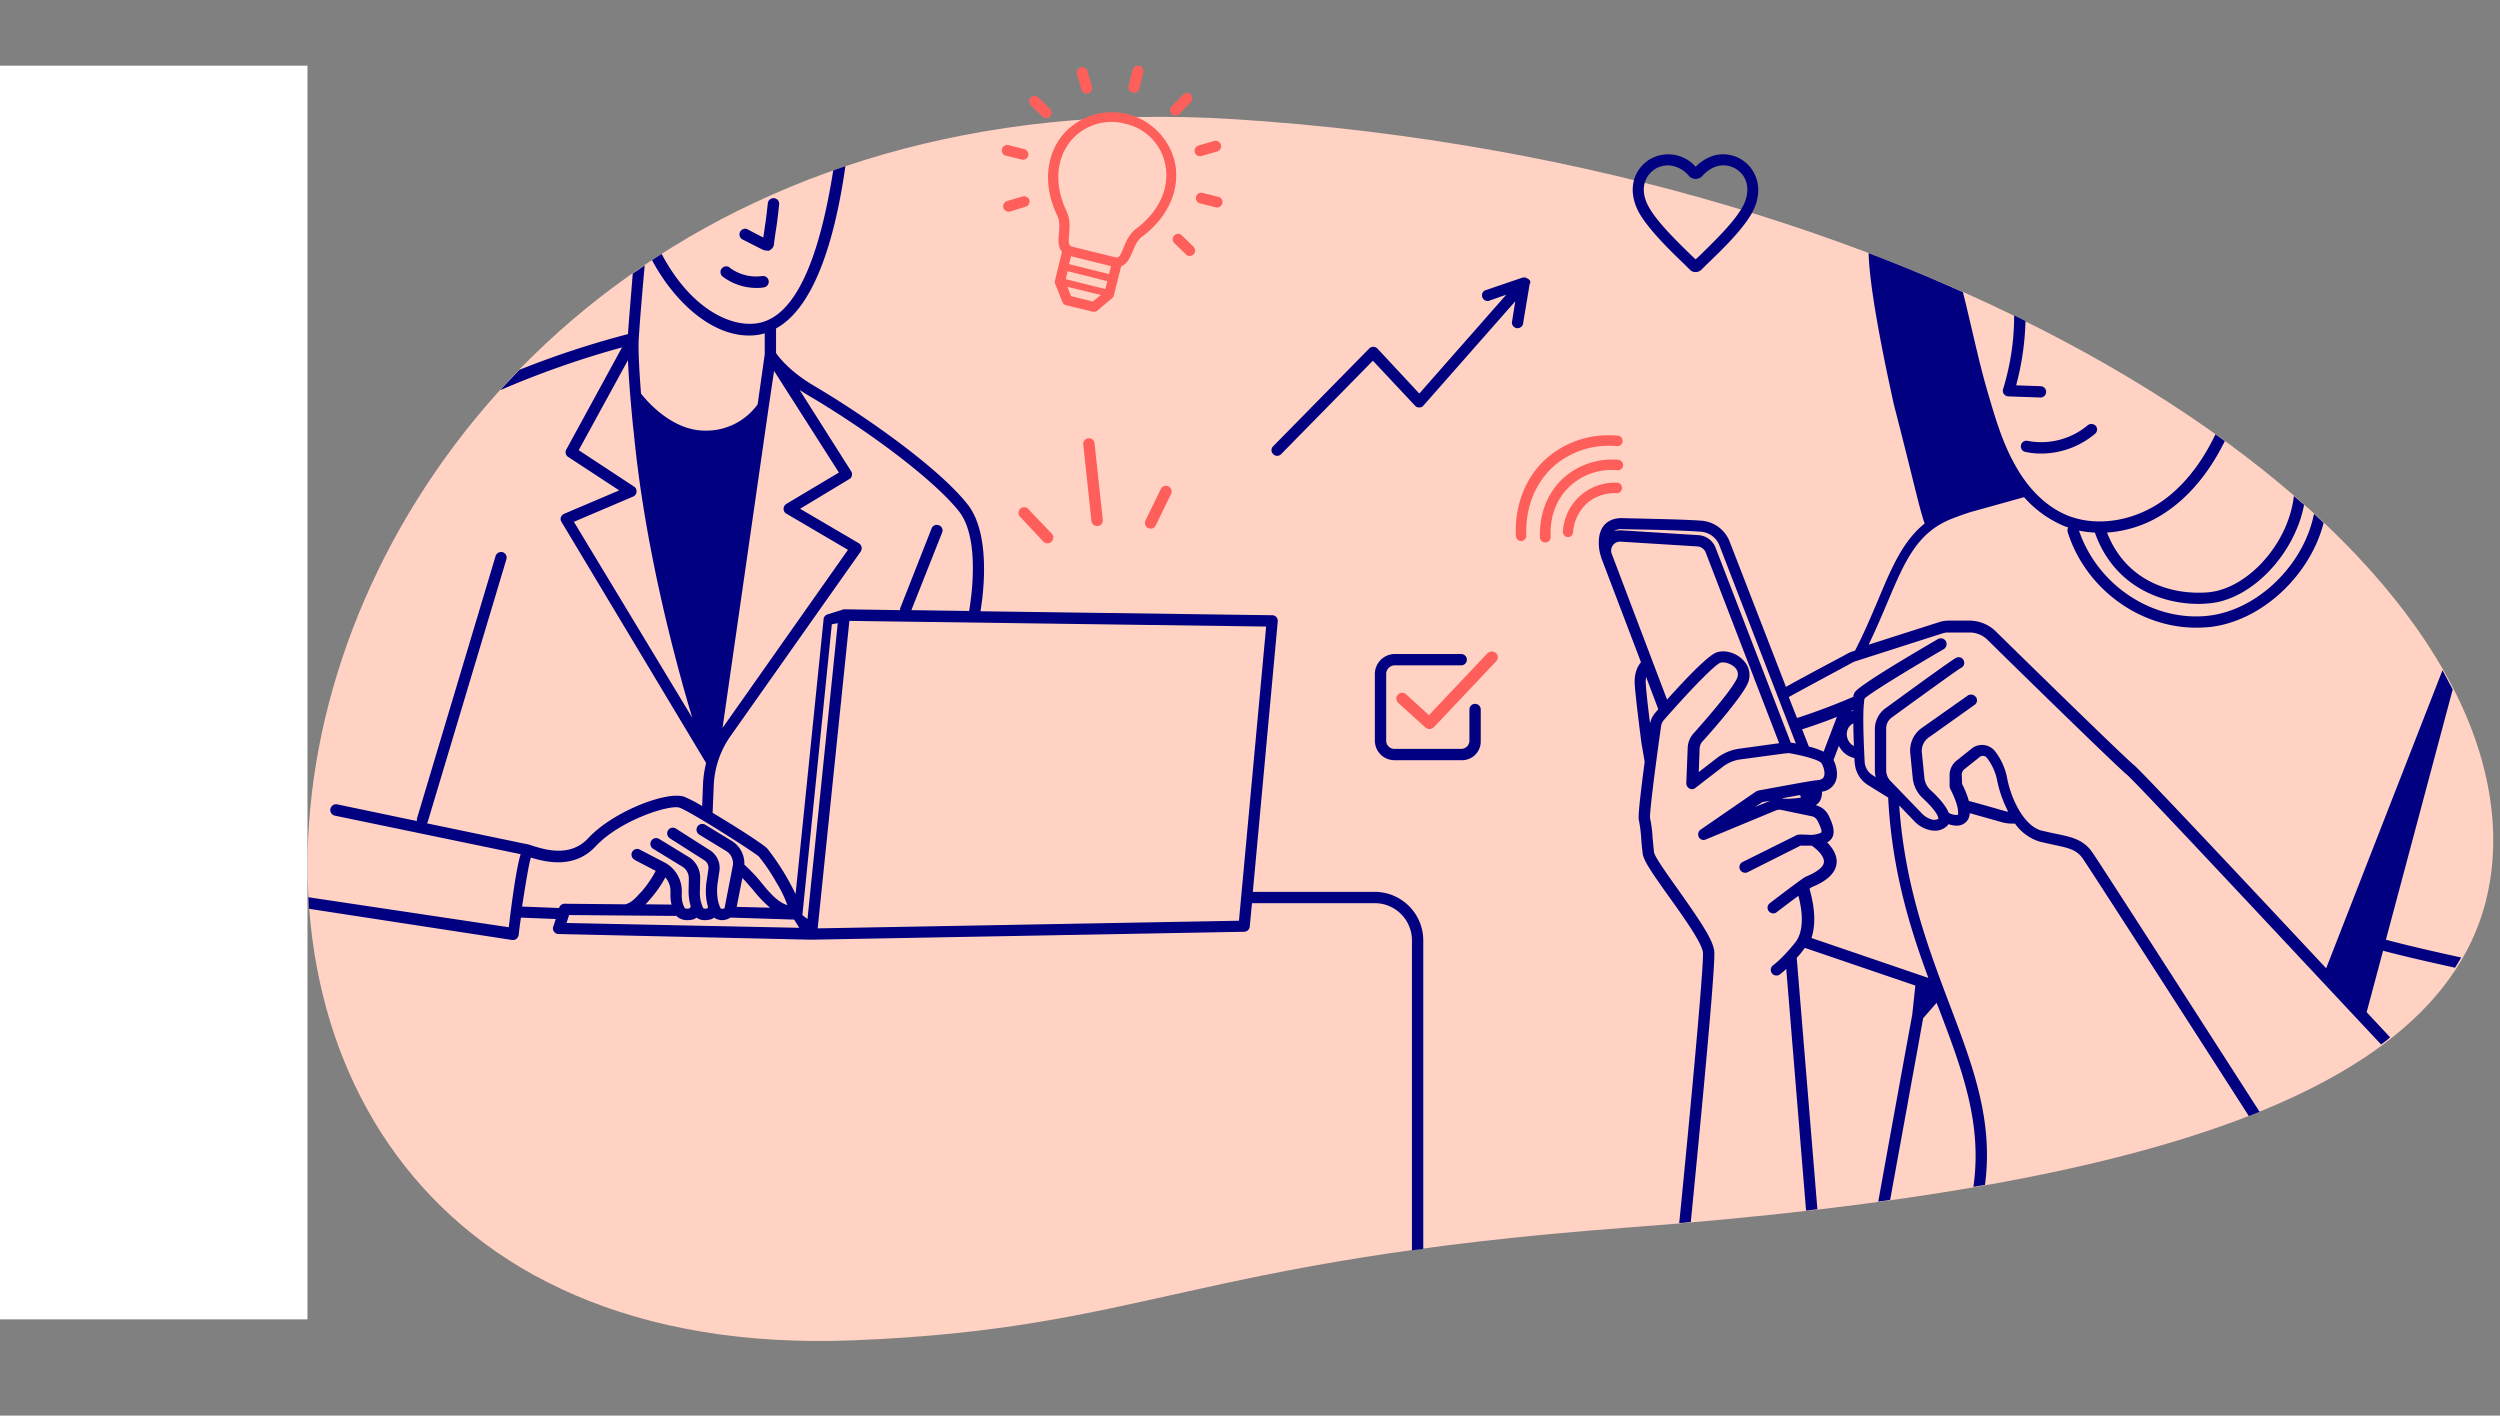
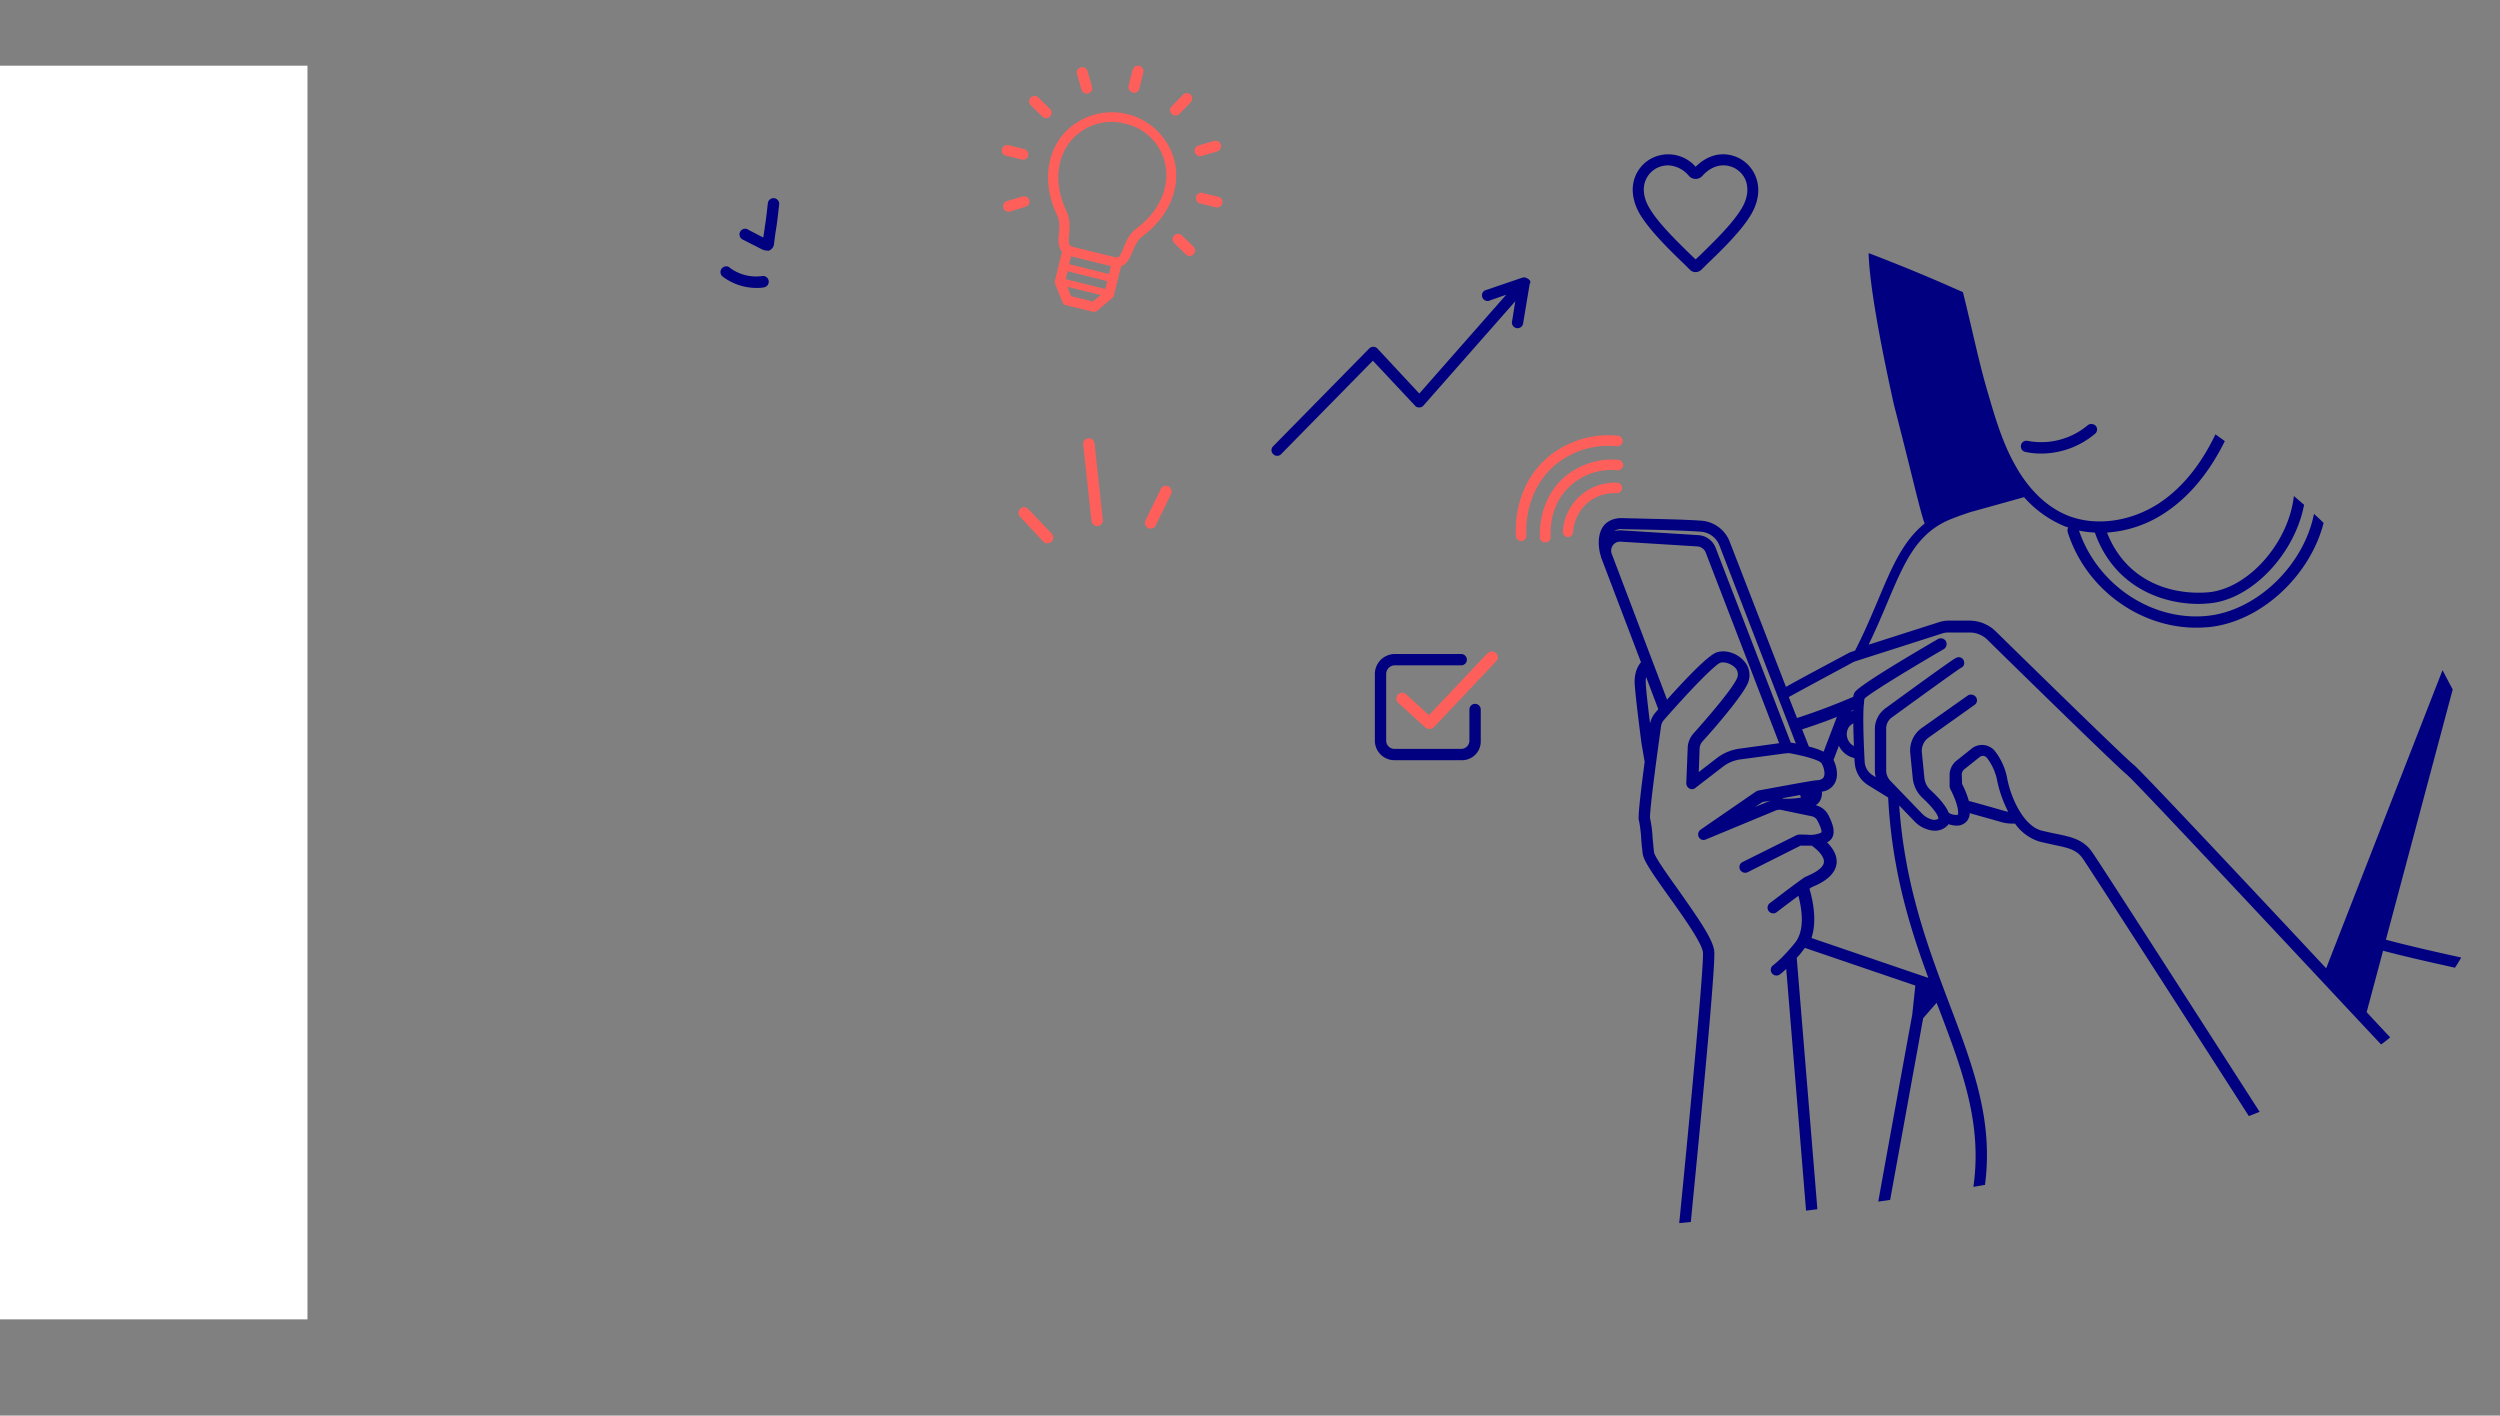
<svg xmlns="http://www.w3.org/2000/svg" id="Layer_1" data-name="Layer 1" viewBox="0 0 883 500">
  <rect x="0" y="0" width="883" height="500" fill="#808080" stroke="none" />
  <defs>
    <style>.cls-1{fill:#ffd2c3;}.cls-2{fill:navy;}.cls-3{fill:#ff5f5a;}.cls-4{fill:#fff;}</style>
  </defs>
-   <path id="ebf1bac5-6e60-4eca-91dc-7a34528398ce" class="cls-1" d="M301.5,473.4c103.2-4.1,118.4-28.2,273-39.8,191.8-14.3,307.2-50.9,306.1-138C879.2,185.1,687,58,435.9,42.1,69.1,19-8.7,485.8,301.5,473.4Z" />
  <g id="bd72ae8c-18a7-4aaa-a1a9-9d006b88da7f">
    <path class="cls-2" d="M720.8,160.2a25.73,25.73,0,0,1-5.5-.6,1.91,1.91,0,0,1-1.5-2.2v-.2a2,2,0,0,1,2.3-1.5,25.54,25.54,0,0,0,21.4-5.6,2.15,2.15,0,0,1,2.8.4,2,2,0,0,1-.2,2.6A29.66,29.66,0,0,1,720.8,160.2ZM516.2,268.5H492.5a6.91,6.91,0,0,1-6.9-6.9V238a7.07,7.07,0,0,1,6.9-7h23.6a2,2,0,0,1,0,4H492.5a3.06,3.06,0,0,0-2.9,3v23.6a2.9,2.9,0,0,0,2.9,2.9h23.6a2.9,2.9,0,0,0,2.9-2.9v-11a2,2,0,0,1,4,0v11a6.62,6.62,0,0,1-6.4,6.9ZM270.7,88.5a4.19,4.19,0,0,1-1.5-.4l-6.9-3.5a2,2,0,0,1,1.8-3.6c.1,0,.1,0,.1.1l5.4,2.8c.2-1.5.4-2.6.5-3.5.4-2.6.5-3.2,1.1-8.6a2,2,0,0,1,4,.4c-.6,5.4-.7,6.2-1.1,8.8-.2,1.1-.4,2.6-.7,4.9a2.79,2.79,0,0,1-2.1,2.7A1.27,1.27,0,0,0,270.7,88.5Zm-3.6,13.2a19.81,19.81,0,0,1-11.7-3.9,2,2,0,1,1,2.2-3.4c.1.1.2.1.2.2a15.55,15.55,0,0,0,11.4,2.9,2,2,0,0,1,.6,4,12.29,12.29,0,0,1-2.7.2Zm331.8-5.6a2.72,2.72,0,0,1-2.1-.9L595,93.4c-5.1-4.9-12-11.6-15.7-17.6-2.8-4.7-3.4-9.7-1.6-13.8a12.34,12.34,0,0,1,8.8-7.2,12.88,12.88,0,0,1,12.4,4.1c3.6-3.6,8-5.1,12.4-4.1a12.35,12.35,0,0,1,8.7,7.3c1.8,4.2,1.2,9.1-1.6,13.8-3.6,6-10.6,12.7-15.7,17.6l-1.8,1.8a3,3,0,0,1-2,.8Zm-9.8-37.7a11,11,0,0,0-1.8.2,8.52,8.52,0,0,0-6,4.9c-1.3,3-.8,6.6,1.4,10.2,3.3,5.5,10.1,12,15,16.8l1.2,1.1,1.2-1.1c4.9-4.8,11.7-11.3,15-16.8,2.2-3.6,2.6-7.2,1.4-10.2a8.52,8.52,0,0,0-6-4.9c-3.2-.7-6.5.5-9.2,3.5a3.17,3.17,0,0,1-4.5.3l-.3-.3a10.07,10.07,0,0,0-7.4-3.7Zm-48.6,41.7v-.6a.76.76,0,0,0-.2-.5l-.1-.1-.2-.2-.1-.1-.2-.1-.1-.1-.2-.1h-.1a1.14,1.14,0,0,0-.8-.3h-.6l-13.5,4.6a2,2,0,0,0-.7,2.7,2,2,0,0,0,2,1l6.3-2.2L501.3,139l-14.8-15.9a2,2,0,0,0-1.4-.6,2,2,0,0,0-1.5.6l-33.9,34.5a1.9,1.9,0,0,0-.1,2.7l.1.1a1.93,1.93,0,0,0,2.8,0l32.4-33,14.9,15.9a1.72,1.72,0,0,0,1.5.6,1.8,1.8,0,0,0,1.5-.7l32.4-36.8-1.1,6.9a2,2,0,1,0,3.9.7l2.3-13.8v-.1Z" />
    <path class="cls-3" d="M430.2,69.5l-5.6-1.4a1.91,1.91,0,0,0-.9,3.7l5.6,1.4a1.93,1.93,0,0,0,1.1-3.7ZM400.1,32.7a1.85,1.85,0,0,0,2.3-1.3v-.1l1.4-5.6a2,2,0,0,0-1.2-2.4h-.1a1.82,1.82,0,0,0-2.3,1.1c0,.1,0,.1-.1.2s0,.2-.1.2l-1.4,5.6a2.07,2.07,0,0,0,1.5,2.3Zm16.5,7.5,4-4.1a1.91,1.91,0,0,0-2.8-2.6l-4,4.1a1.91,1.91,0,0,0,2.8,2.6Zm7.8,14.9,5.5-1.6a1.93,1.93,0,0,0-1.1-3.7l-5.5,1.6a1.93,1.93,0,1,0,1.1,3.7ZM363.6,70.7a2,2,0,0,0-2.4-1.3L355.7,71a1.93,1.93,0,1,0,1.1,3.7l5.5-1.7A1.94,1.94,0,0,0,363.6,70.7ZM355.4,55l5.6,1.4a1.9,1.9,0,0,0,2.2-1.6,2,2,0,0,0-1.3-2.1l-5.6-1.4a1.93,1.93,0,0,0-1.1,3.7Zm62.1,28.2a1.91,1.91,0,1,0-2.8,2.6l.1.1,4.1,4a1.91,1.91,0,0,0,2.6-2.8Zm-49.3-42a1.91,1.91,0,0,0,2.6-2.8l-4.1-4a1.91,1.91,0,1,0-2.6,2.8ZM382,31.7a1.93,1.93,0,1,0,3.7-1.1l-1.6-5.5a1.93,1.93,0,1,0-3.7,1.1Zm33,25.8a22.84,22.84,0,0,0-39.7-9.8c-6.1,7.5-6.8,18.2-1.9,28.4,1,2.1.8,4.3.6,6.4s-.4,4.6,1,6.3l.1.1-2.5,10.3a1.38,1.38,0,0,0,.1,1.1l2.6,6.5a1.72,1.72,0,0,0,1.2,1l9.5,2.3a2,2,0,0,0,1.5-.3l5.3-4.5a1.46,1.46,0,0,0,.6-.9L396,94h.1c2.1-.8,3.1-3.2,3.9-5.1s1.7-4.1,3.5-5.4C412.6,76.7,416.9,67,415,57.5Zm-29,49-7.7-1.9-1.3-3.3,11.8,2.9Zm4.4-4.4-14-3.5.7-2.8,14,3.5Zm1.3-5.3-14.1-3.5.7-2.8L392.4,94Zm9.7-16.1c-2.6,1.9-3.7,4.7-4.6,6.9-1.3,3.2-1.7,3.6-3.2,3.2L379,87.2c-1.5-.4-1.7-.9-1.4-4.3.2-2.4.5-5.3-.9-8.3-4.3-9-3.8-18.2,1.4-24.7a18.68,18.68,0,0,1,19.3-6.2,18.41,18.41,0,0,1,14.2,14.5C413.2,66.3,409.4,74.7,401.4,80.7ZM526.8,230.1a3.51,3.51,0,0,0-1.4.6l-20.7,21.9-8.1-7.4a2,2,0,0,0-2.7,0l-.1.1-.1.1a2.06,2.06,0,0,0,.2,2.9l9.6,8.7a2.39,2.39,0,0,0,1.4.5h.1a3.51,3.51,0,0,0,1.4-.6l22.1-23.4a2,2,0,0,0,0-2.7l-.1-.1-.1-.1A2.69,2.69,0,0,0,526.8,230.1ZM412.7,171.8a2,2,0,0,0-2.7.9l-5.4,11.1a2,2,0,0,0,.9,2.7,2.92,2.92,0,0,0,.9.2,1.89,1.89,0,0,0,1.8-1.1l5.4-11.1a2,2,0,0,0-.9-2.7ZM363,179.6a2,2,0,0,0-2.9,2.7l8.4,9a2,2,0,0,0,1.5.6,2,2,0,0,0,1.4-.6,2,2,0,0,0,.1-2.8Zm23.6-23a2,2,0,1,0-4,.4l2.9,27a2,2,0,0,0,2,1.8h.2a2,2,0,0,0,1.8-2.2Zm162.7,7.6a29.62,29.62,0,0,1,21.8-6.6,1.87,1.87,0,0,0,.5-3.7h-.2a33.26,33.26,0,0,0-24.6,7.5c-7.8,6.6-11.9,16.8-11.4,27.9a1.94,1.94,0,0,0,1.8,1.8h.1a1.88,1.88,0,0,0,1.8-1.9c-.4-10.1,3.3-19.1,10.2-25Z" />
    <path class="cls-3" d="M555.2,171.1a21.62,21.62,0,0,1,16.2-5,1.88,1.88,0,0,0,1.9-1.8,2,2,0,0,0-1.6-1.9,26,26,0,0,0-18.9,5.9c-6,5.1-9.2,13-8.9,21.5a1.88,1.88,0,0,0,1.9,1.8h.1a1.88,1.88,0,0,0,1.8-1.9C547.3,182.2,550,175.5,555.2,171.1Z" />
    <path class="cls-3" d="M571.2,170.5A18.36,18.36,0,0,0,552,187.7a1.88,1.88,0,0,0,1.7,2h.1a1.83,1.83,0,0,0,1.8-1.6V188a15.49,15.49,0,0,1,5.1-10.4,14.93,14.93,0,0,1,10.3-3.4,1.88,1.88,0,0,0,1.9-1.8,1.79,1.79,0,0,0-1.7-1.9Z" />
-     <path class="cls-2" d="M108.9,316.9c.1,1.4.2,2.7.3,4.1l71.7,11h.3a1.75,1.75,0,0,0,1.2-.4,2.19,2.19,0,0,0,.8-1.4c.2-2,.5-4.1.8-6.1l12.3.5-.9,2.7a1.94,1.94,0,0,0,.3,1.8,2.09,2.09,0,0,0,1.6.8l89.2,2h.1l152.8-2.8a2,2,0,0,0,2-1.8l.8-8.3h43.4a13.14,13.14,0,0,1,13.1,13.1V441.6l4-.5V332.2A17.18,17.18,0,0,0,485.6,315H442.5l8.8-95.5a2,2,0,0,0-1.8-2.2h-.2l-103-1.4c1-5.8,3.8-27.1-4.5-37.7-9.9-12.6-35.1-30.6-54.4-42-8.3-4.9-12.3-10-13.3-11.5V116c15.4-8.4,21.7-37.8,24.5-57.3-1.5.5-2.9,1-4.3,1.5-5.3,33.5-14.1,51.6-26.4,53.9-9.7,1.8-24-5.1-34.2-24.4-1.1.7-2.3,1.4-3.4,2.2,7.4,13.9,20.4,26.6,34.2,26.6a18.4,18.4,0,0,0,4.1-.4,8.33,8.33,0,0,0,1.5-.4v7.5l-2.5,17.6a22.32,22.32,0,0,1-18,9.3H249c-11.9,0-20.9-10.9-22.6-13.1-.7-9.2-1-15.8-.8-19.2v-.1l.2-2.9c.3-4.8,1.2-15.1,1.9-23.1-1.4,1-2.8,2-4.2,2.9-.6,7.4-1.3,15.7-1.6,19.9l-.1,1.5a323.61,323.61,0,0,0-38.3,12.6c-2.3,2.4-4.6,4.8-6.8,7.2a327.13,327.13,0,0,1,43-15.1L200,158.8a1.93,1.93,0,0,0,.7,2.6l18,11.8-19.5,8.3a2.16,2.16,0,0,0-1.1,1.2,1.84,1.84,0,0,0,.2,1.6l51.1,85.2a38.81,38.81,0,0,0-1.1,7.5l-.3,7.7a50.73,50.73,0,0,0-6.1-3.2c-5.9-2.4-25.3,5-34.2,14.6-6.4,6.9-15.6,3.9-20,2.5a10.55,10.55,0,0,0-2.4-.6l-34.5-7.2.3-.6,27.8-92.8a2,2,0,0,0-1.5-2.4,2.09,2.09,0,0,0-2.3,1.2L147.3,289a1.7,1.7,0,0,0,0,1l-28.2-5.9a2,2,0,0,0-.8,4l65.6,13.6c-1.4,4.3-3,15.7-4.2,25.8Zm93.8-132.6,20.9-8.9a2,2,0,0,0,1.1-2.6,1.6,1.6,0,0,0-.7-.9L204.4,159l17.4-31.8c.3,7.2,1.1,16.7,1.9,24.4l.1.7c3.8,40.2,14.3,79.8,20.7,101.2l-41.8-69.2ZM200.1,326l.9-2.8,37.3.3a1.27,1.27,0,0,0,.6-.1l.1.2.1.1a5.41,5.41,0,0,0,3.7,1.3,11,11,0,0,0,1.8-.2,3.69,3.69,0,0,0,1.4-.7,4.91,4.91,0,0,0,3.1.9,8.75,8.75,0,0,0,1.6-.2,3,3,0,0,0,1.5-.7,5.21,5.21,0,0,0,2.9.9,5.85,5.85,0,0,0,1.3-.2,4.59,4.59,0,0,0,1.6-.7h.2l22.3.7,1.8,2.9L200.1,326Zm37.1-6.5-9.2-.1a12,12,0,0,0,1.1-1.2l.6-.7a39.83,39.83,0,0,0,5.3-7.6,7.26,7.26,0,0,1,1.8,5.1v1.2a12.42,12.42,0,0,0,.4,3.3Zm23,.8,2-10.2c1.2,1.2,2.4,2.7,3.7,4.1a41,41,0,0,0,6.1,6.4l-11.8-.3Zm25,4.3-1.8-1.4,10.4-102.7,2.1-.4Zm162-103.3-9.6,103.9-148.8,2.7L300,219.3l147.2,2ZM271.5,143.8l1.9-12.8,22.9,35.9L277.7,178a2.08,2.08,0,0,0-.7,2.7,2.34,2.34,0,0,0,.7.7l21.8,12.8-44.3,62.9,16.3-113.3ZM252.1,277.3A32.67,32.67,0,0,1,258,260l46-65.2a2.22,2.22,0,0,0,.3-1.6,2.38,2.38,0,0,0-.9-1.3l-20.8-12.2L300,169.2a1.76,1.76,0,0,0,.9-1.3,2,2,0,0,0-.3-1.5l-18.2-28.7c.9.6,2,1.3,3,1.9,23.2,13.7,45.1,30.6,53.3,41,7.6,9.6,4.3,31,3.6,35.2l-20.4-.3L332.8,188a1.91,1.91,0,0,0-1.3-2.5,1.93,1.93,0,0,0-2.4,1L318,214.7a2.2,2.2,0,0,0-.1.8l-19.6-.3H298l-.2.1h-.1l-5.4,1.7a1.93,1.93,0,0,0-1.4,1.7L281,315.8a86.48,86.48,0,0,0-10-16.1c-1.4-1.5-11.2-7.8-19.3-12.6l.4-9.8Zm-64.6,25.6c5.3,1.6,15.4,4.1,22.9-4,8.7-9.3,26.4-14.9,29.7-13.6,4.6,1.8,26.4,15.8,27.9,17.2a61.85,61.85,0,0,1,6.1,9,41.49,41.49,0,0,1,4,8.2c-3.5-1.1-6.4-4.5-9.3-8.1a57.65,57.65,0,0,0-5.9-6.2,9.31,9.31,0,0,0-4.3-8.3l-9.5-5.8a2,2,0,0,0-2.1,3.5l9.5,5.8a5.06,5.06,0,0,1,2.3,5.3l-2.9,14.9a1.88,1.88,0,0,1-.8.2,1.42,1.42,0,0,1-.6-.2,11.91,11.91,0,0,1-1-3.2,19.45,19.45,0,0,1,0-5.9l.6-4.1a7.36,7.36,0,0,0-3.2-7.2l-12.1-7.7a2,2,0,1,0-2.3,3.3l.1.1,12.1,7.7a3.18,3.18,0,0,1,1.5,3.2l-.6,4.1a21.75,21.75,0,0,0,0,7.2,16,16,0,0,0,.5,2.1.52.52,0,0,0-.2.4,2,2,0,0,1-1.5,0,12.43,12.43,0,0,1-1.2-6l.1-4.6a8.51,8.51,0,0,0-4.2-7.6l-10.3-6.3a2,2,0,1,0-2.1,3.5l10.3,6.3a4.87,4.87,0,0,1,2.3,4.1l-.1,4.6a20.32,20.32,0,0,0,.8,5.5,1,1,0,0,0-.4.5,2.48,2.48,0,0,1-1.7,0,8.6,8.6,0,0,1-1.1-4.7V315a11.41,11.41,0,0,0-6.3-10.5l-8.3-4.3a2,2,0,1,0-2.3,3.3c.1.1.2.1.3.2s.1,0,.1.1l7.3,3.8a39.72,39.72,0,0,1-4.9,7.2l-.7.7c-1.7,1.9-3,3.3-5.1,3.9l-21.5-.2a2,2,0,0,0-1.9,1.4v.1h-.2l-12.9-.5c1.3-8.4,2.5-15.6,3.1-17.3ZM707.8,139.2a2.09,2.09,0,0,0,1.6.8l11.2.4h.1a2,2,0,0,0,0-4l-8.6-.3a96.48,96.48,0,0,0,3.3-22.7l-4-2a88.08,88.08,0,0,1-3.9,26,1.94,1.94,0,0,0,.3,1.8Z" />
    <path class="cls-2" d="M676.3,172.2c2.1,8.4,3,11.5,3.5,12.7-7.7,6.2-11.6,15.4-16.5,27.1-2.3,5.4-4.8,11.4-8.1,17.8l-.9.3a6.94,6.94,0,0,0-1.3.5c-2.5,1.4-14.7,7.8-22.2,12l-20-51.6a11.63,11.63,0,0,0-10-7.1c-7-.5-17.2-.6-23.3-.8-2.1,0-3.7-.1-4.4-.1-3.6-.1-5.6,1.4-6.6,2.6-2.9,3.6-1.5,9.4-1.3,10.1,0,.1.1.2.1.3.1.4.2.8.3,1.1l14,36.8c-1.1,1.3-2.5,3.8-2.2,8,.4,5.6,2.3,20.1,2.4,20.8l1.1,6.4c-2.5,18.8-2.2,20.3-2,20.8a49.53,49.53,0,0,1,.8,6.6c.1,1.6.3,3.3.5,5,.3,2.5,3.5,7.1,9.2,15.1,5.1,7.1,12,16.8,12.1,20,.2,8.5-7.8,89.6-8.4,95.4l4.1-.4c1-10.5,8.6-86.6,8.3-95.2-.1-4.1-5.2-11.4-12.8-22.2-3.5-4.9-8.3-11.6-8.5-13.2s-.3-3.3-.5-4.9a41.78,41.78,0,0,0-.9-7.1c-.2-1.7,1.4-14.8,3.9-32.6a4.12,4.12,0,0,1,1-2.1c11.5-13.1,18.4-19.7,19.9-20.2s4.1.4,5.4,1.9a3.34,3.34,0,0,1,.4,3.8c-1.4,3-7.1,10.1-15.2,19.2a8,8,0,0,0-2.1,5.1l-.5,12.5a2.14,2.14,0,0,0,1.1,1.9,1.81,1.81,0,0,0,2.1-.2l9.6-7.4a13,13,0,0,1,6.5-2.7l15.6-2.1h.4a.9.9,0,0,0,.5-.1,3.4,3.4,0,0,1,1,.1c7.1,1.3,10.4,2.7,10.9,3.4.9,1.4,1.5,3.8.8,5-.1.2-.5,1-2.5,1.1-1.2,0-16,2.8-20.5,3.6-.3.1-.5.2-.8.3L600.7,293a2.07,2.07,0,0,0-.6,2.8,1.88,1.88,0,0,0,2.4.7l24.6-10.2a3.36,3.36,0,0,1,2.2-.2l10.6,2.2A3,3,0,0,1,642,290c1.6,3.1,1.4,3.9,1.3,4l-.1.1a9.06,9.06,0,0,1-4.9.7h-.7c-2.2-.1-2.6-.1-3.7.5l-18.5,9.2a2,2,0,0,0-.8,2.7,2.07,2.07,0,0,0,2.6.9l18.1-9.1.4-.2.1-.1h4.1c1.8,1.2,4.5,3.7,4.3,5.8-.1,1.7-2.4,3.5-6.3,5.1-.3.1-1,.4-12.8,9.4a2,2,0,0,0-.4,2.8,2.09,2.09,0,0,0,1.6.8,1.75,1.75,0,0,0,1.2-.4c2.6-2,5.4-4.1,7.7-5.8,1.1,4.2,2.5,12-1.2,16.6-4.7,5.8-7.7,7.9-7.7,7.9a2,2,0,0,0,2.3,3.3,22,22,0,0,0,2.3-2l7,85.4,4-.5-7.3-88.8a21.72,21.72,0,0,0,2.4-2.9c.2-.2.3-.4.5-.6l39,13.3-1.1,10.3c-2.9,15.8-8.2,44.9-12,66l4.2-.6c1.5-8.2,3.8-20.9,6.1-33.5,1.9-10.6,3.9-21.3,5.3-29.3a5.85,5.85,0,0,0,.2-1.3l4.8-5.5.8,2c8.3,21.8,15.4,40.7,12.2,63l4.1-.7c3-22.8-4.2-41.8-12.5-63.7-7.4-19.6-15.8-41.6-17.8-70.3l5.3,5.5a10.69,10.69,0,0,0,5.2,3.1,7.61,7.61,0,0,0,2.1.3,6.1,6.1,0,0,0,4.1-1.5,2.7,2.7,0,0,0,.7-.8c1.6.5,3.7.9,5.3-.1a4.29,4.29,0,0,0,2.2-3.8c3.1.9,8.9,2.5,10.6,3a14.87,14.87,0,0,0,4.7.7h.7a16.65,16.65,0,0,0,8.5,6.3c1.9.5,3.6.8,5.2,1.2,4.8,1,8,1.6,10.2,4.8,2.6,3.7,40.6,62.8,58.7,91,1.3-.5,2.5-1,3.8-1.5-18-28-56.5-88-59.2-91.8-3.1-4.4-7.3-5.3-12.7-6.4-1.6-.3-3.2-.7-5-1.1-6.8-1.7-11.2-12.4-12.3-18.7a22.49,22.49,0,0,0-4.2-9.3,5.88,5.88,0,0,0-8.2-1.1l-.1.1-5.4,4.3a6.5,6.5,0,0,0-2.4,5v3.9a3.55,3.55,0,0,0,.2,1c.8,1.5,2.9,5.8,2.8,8.5a1.7,1.7,0,0,1-.1.7,5.2,5.2,0,0,1-3.2-.7c-.9-2.2-3-4.9-6.5-8.1a6.78,6.78,0,0,1-2.1-4.2l-.9-9a5.76,5.76,0,0,1,2.4-5.3l16.3-11.6a1.94,1.94,0,0,0,.4-2.7.1.1,0,0,0-.1-.1,2.16,2.16,0,0,0-2.7-.5l-16.3,11.5a9.72,9.72,0,0,0-4.1,8.9l.9,9a11.11,11.11,0,0,0,3.4,6.8c3.1,2.9,5.2,5.4,5.6,7,.1.3,0,.4,0,.4a2.87,2.87,0,0,1-2.4.2,7.52,7.52,0,0,1-3.4-2.1l-11.1-11.5a5.37,5.37,0,0,1-1.5-3.8V257.4a4.79,4.79,0,0,1,2-4c13.9-10.1,23.2-16.8,24.4-17.5a1.87,1.87,0,0,0,1-2.5v-.1a1.91,1.91,0,0,0-2.3-1.1c-.5.1-1,.2-25.4,18a9.09,9.09,0,0,0-3.7,7.3V272a10.68,10.68,0,0,0,.3,2.5l-1.1-.7a6,6,0,0,1-2.8-4.7c-.6-11.7-.6-18.3-.2-21.1v-.3a3.55,3.55,0,0,1,.2-1c1.8-1.8,15.5-10.2,27.9-17.4a2.11,2.11,0,0,0,.8-2.8,2.09,2.09,0,0,0-2.8-.8c-28.3,16.5-29.2,18.4-29.5,19a3.26,3.26,0,0,0-.4,1.4c-6.5,2.8-13.1,5.3-19.9,7.5l-2.9-7.4c7.4-4.1,20-10.8,22.5-12.2l.6-.3,30.9-9.9a6.9,6.9,0,0,1,2.5-.4h7.3A9,9,0,0,1,702,226c13.8,13.6,46.4,45.4,49.2,47.6,2.3,1.8,38.8,40.8,70.7,74.9l10,10.7,9.1,9.7a39.19,39.19,0,0,0,3.2-2.5l-8.3-8.9,5.8-21.7c7.5,2,16.4,4,25.4,6,.8-1.2,1.5-2.4,2.2-3.6-9.5-2.1-18.8-4.2-26.6-6.3l23.6-88.4c-1.2-2.2-2.4-4.5-3.6-6.8L821.6,342c-30-32.1-65.8-70.2-67.9-71.8S727,244.7,704.9,223a13.37,13.37,0,0,0-9.2-3.8h-7.3a11.48,11.48,0,0,0-3.7.6L660,227.7c2.5-5.2,4.6-10.1,6.5-14.6,6.4-15.2,10.7-25.2,23.2-30,2.3-.9,4.6-1.7,6.8-2.4h.1l18.3-5.1a38.83,38.83,0,0,0,13.7,10,14.58,14.58,0,0,0,1.9.7,2.26,2.26,0,0,0-.2,1.6c6.3,20,25.3,33.8,45.4,33.8,1.5,0,3-.1,4.5-.2,18.4-1.9,35.7-18.1,40.5-36.8-1.1-1.1-2.2-2.1-3.4-3.2-3.6,18.1-20,34.1-37.5,36-19.6,2.1-39-10.9-45.5-30.1a34.29,34.29,0,0,0,5.6.7c6.6,18.7,23,25.2,36.7,25.2,1.3,0,2.5-.1,3.7-.2,15-1.3,30.2-17.4,33.5-34.8l-3.6-3.1c-1.9,16.7-16.2,32.7-30.2,34-13.2,1.1-29.1-3.9-35.8-21.1a41.93,41.93,0,0,0,20.5-7c8.5-5.6,15.7-14.3,21.1-25.3l-3.3-2.4c-5.1,10.7-11.9,19.1-20,24.4-10.2,6.6-22.6,8.2-32.4,4.2-9.2-3.8-15.1-11.8-18.4-17.8-4.4-7.8-7-16.6-9.5-25.2-2.3-7.7-4.2-16.1-6.1-24.2-.9-3.8-1.8-7.7-2.8-11.6q-16-7.2-33.3-13.8c.3,12.2,4.9,35.3,8.9,53.4,3.4,13.2,6.1,24.1,7.4,29.4ZM619.9,285l2.6-1.7,2.8-.5-5.4,2.2Zm10.1-2.9a2.2,2.2,0,0,0-.8-.1l6.6-1.2.3.9a31.28,31.28,0,0,1-6.1.4Zm62.9-8.5a2.46,2.46,0,0,1,.9-1.9l5.4-4.3a1.79,1.79,0,0,1,1.4-.4,1.85,1.85,0,0,1,1.2.7,19.12,19.12,0,0,1,3.5,7.5,42.44,42.44,0,0,0,4,11.5,10.46,10.46,0,0,1-1.7-.4c-.1,0-9-2.6-12.2-3.4a31.32,31.32,0,0,0-2.4-6l-.1-3.3Zm-39-22.5.7-.3v.2l-.8.3Zm-1,5.9a4.13,4.13,0,0,1,1.7-1.5c0,2.2.1,4.8.2,8a4.52,4.52,0,0,1-2.2-2.5A4.68,4.68,0,0,1,652.9,257Zm1.5,10.6.6.2a8.6,8.6,0,0,0,.1,1.6,10,10,0,0,0,4.7,7.9l7.1,4.4c1.3,25.5,7.6,45.8,14.2,63.7l-41.3-14.1c2.1-6.2.4-13.6-.7-17.4l.9-.6c5.5-2.2,8.4-5.1,8.7-8.5.2-3-1.6-5.5-3.4-7.3h.1c4.1-2.2,1.5-7.3.5-9.4a6.86,6.86,0,0,0-4.6-3.7,4.36,4.36,0,0,0,1.6-1.7,5.58,5.58,0,0,0,.6-3.1,5.87,5.87,0,0,0,4.6-3.1c1.4-2.6.5-6-.5-8.1l1.9-5a7.88,7.88,0,0,0,4.9,4.2Zm-5.6-14.4-4.7,12.3a24.65,24.65,0,0,0-5.2-1.8l-2.4-6.1c4.1-1.3,8.6-2.9,12.3-4.4Zm-64.2-1.4a8.54,8.54,0,0,0-1.8,3.7c-.6-4.7-1.3-10.7-1.5-13.8a11.33,11.33,0,0,1,.1-2.6l4.2,11.1c0,.1.1.2.1.3Zm30,12.6a17,17,0,0,0-8.4,3.5l-6.2,4.8.3-8.2a4,4,0,0,1,1-2.6c5-5.5,13.6-15.6,15.8-20.1a7.29,7.29,0,0,0-1.1-8.3c-2.4-2.8-6.5-4.1-9.6-3.1-2.9.9-10.5,8.8-17.6,16.7l-19.5-51.4a3.2,3.2,0,0,1,1.8-4.2,4.25,4.25,0,0,1,1.1-.2l27.4,1.7a3.46,3.46,0,0,1,2.8,2l26,67.5-13.8,1.9Zm19.7-1.8-1-.2c-.3,0-.5-.1-.8-.1L606,193.6a7,7,0,0,0-6.3-4.6l-27.3-1.7a8.52,8.52,0,0,0-2.3.3,4.21,4.21,0,0,1,2.9-.7l4.5.1c6.1.1,16.2.3,23.2.8a7.61,7.61,0,0,1,6.5,4.6Z" />
  </g>
  <path class="cls-4" d="M0,23.2H108.6V466H0Z" />
</svg>